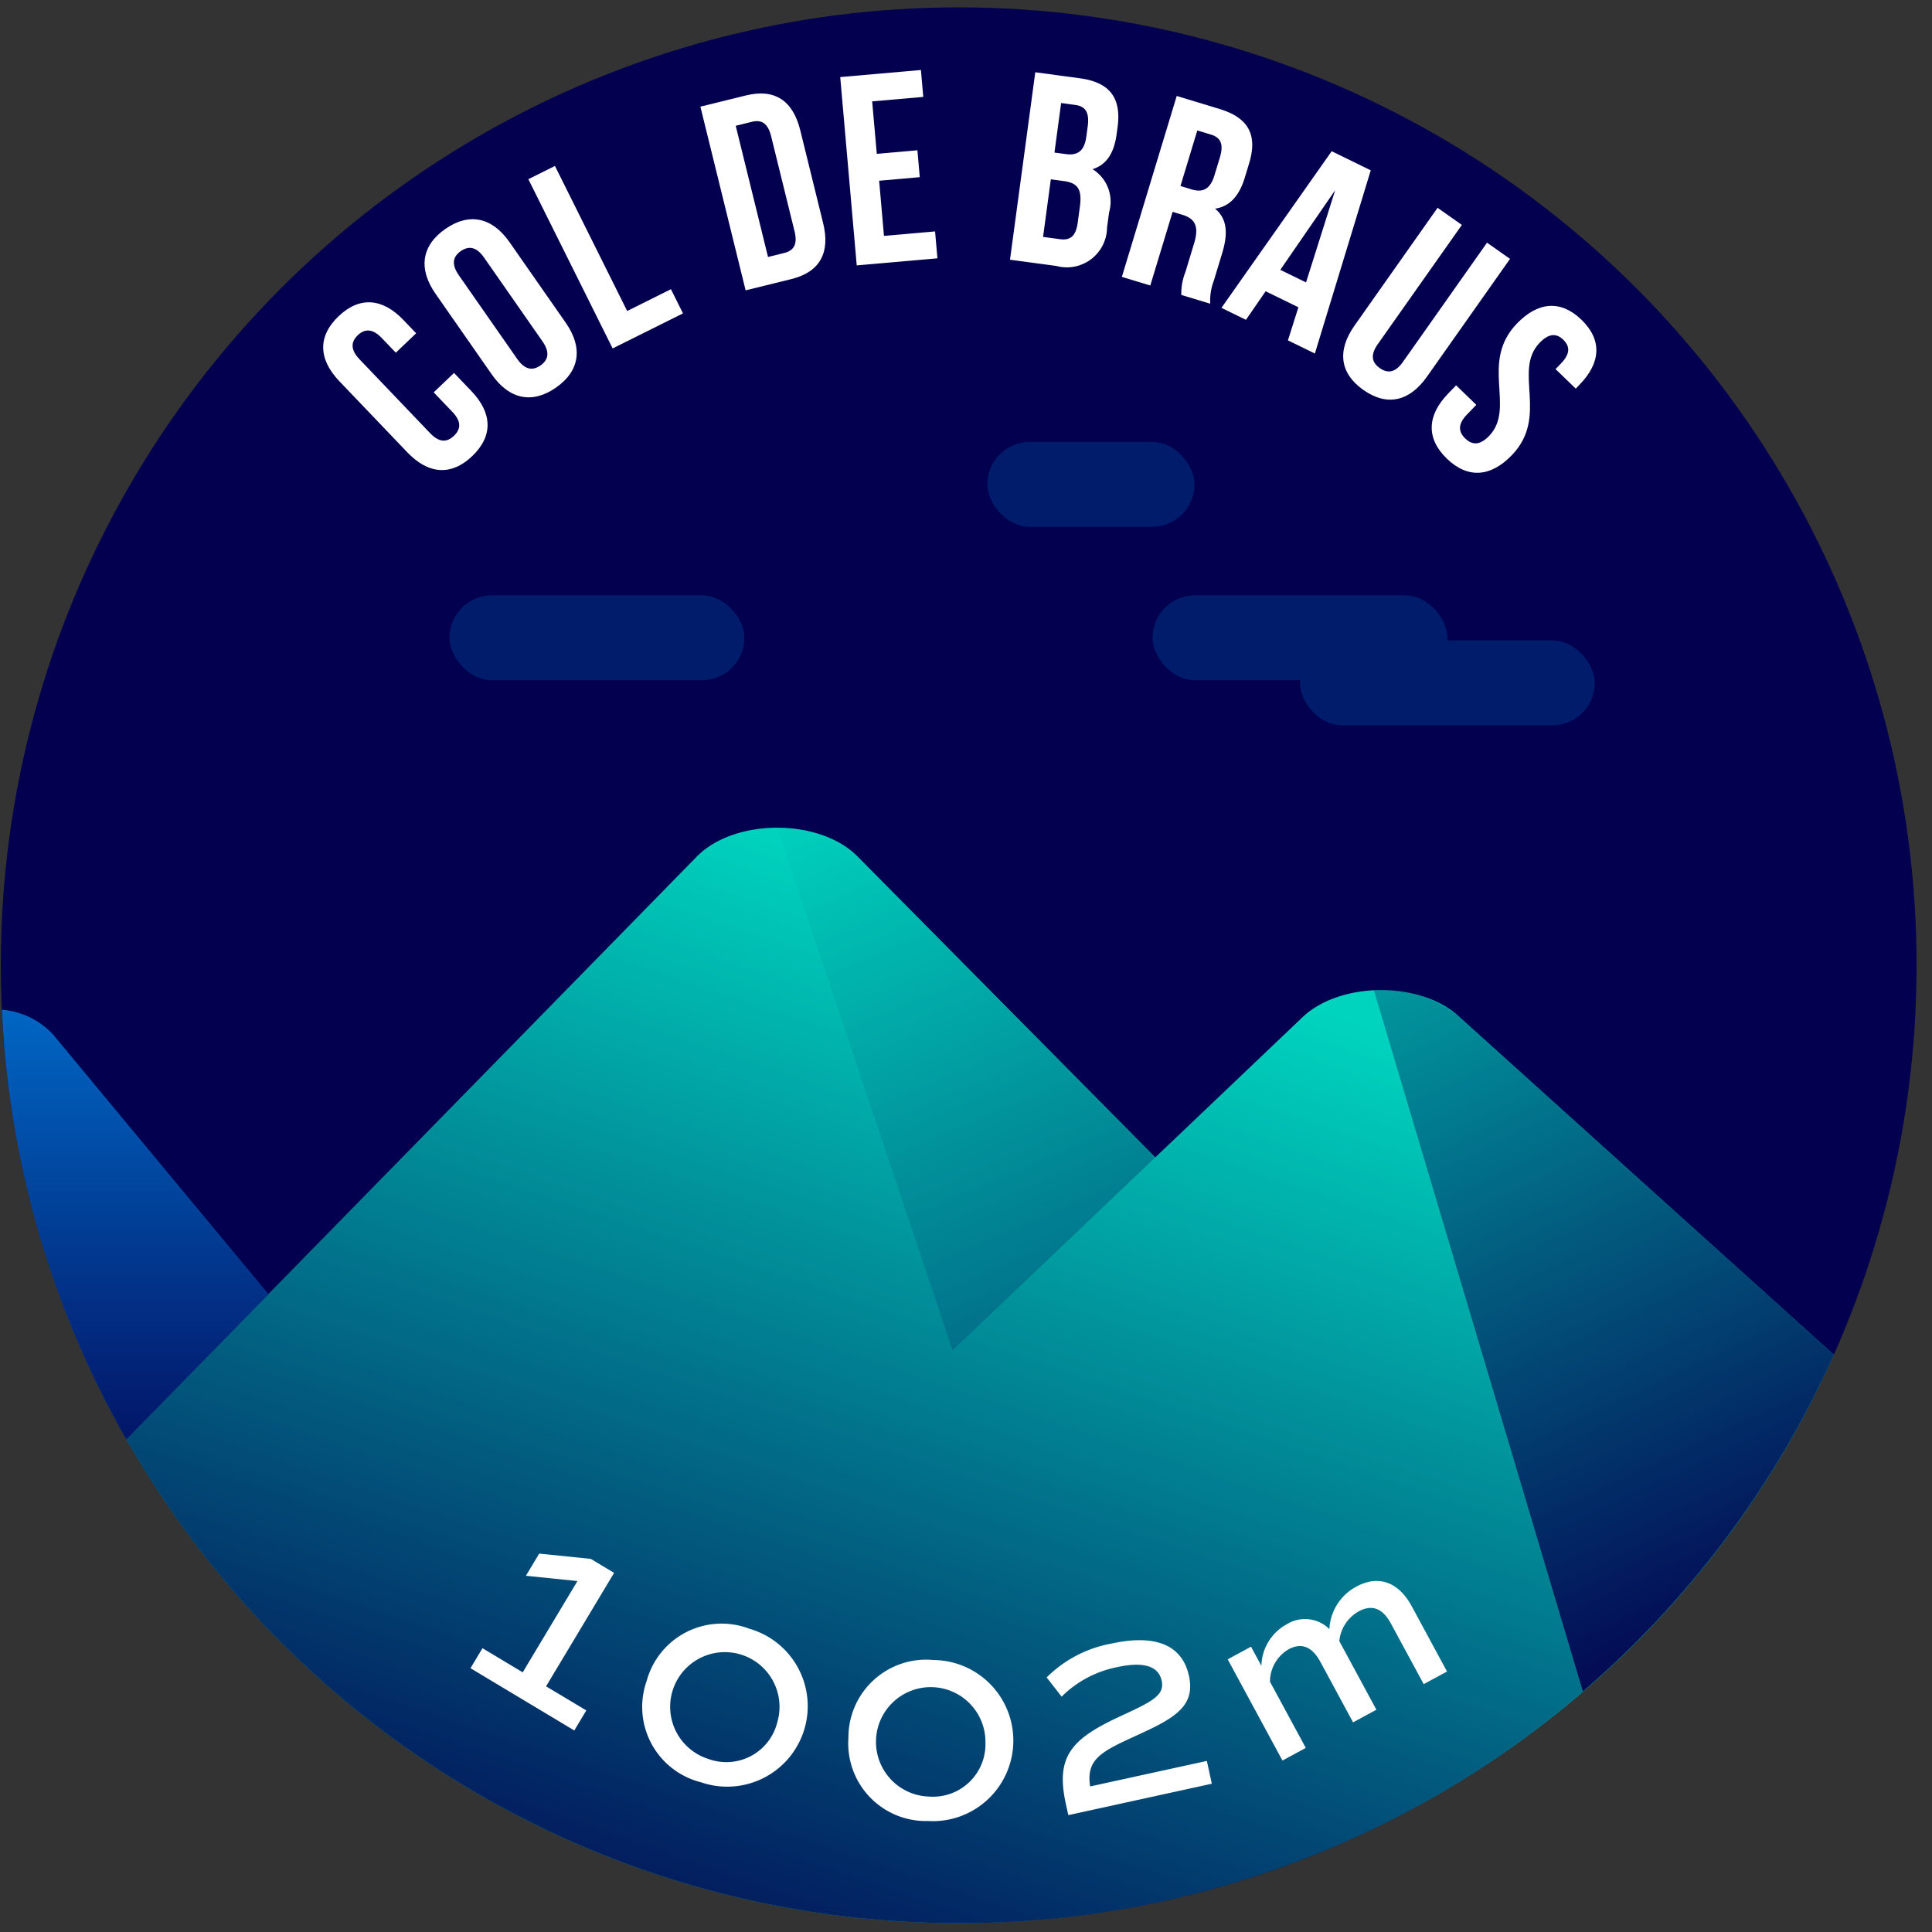
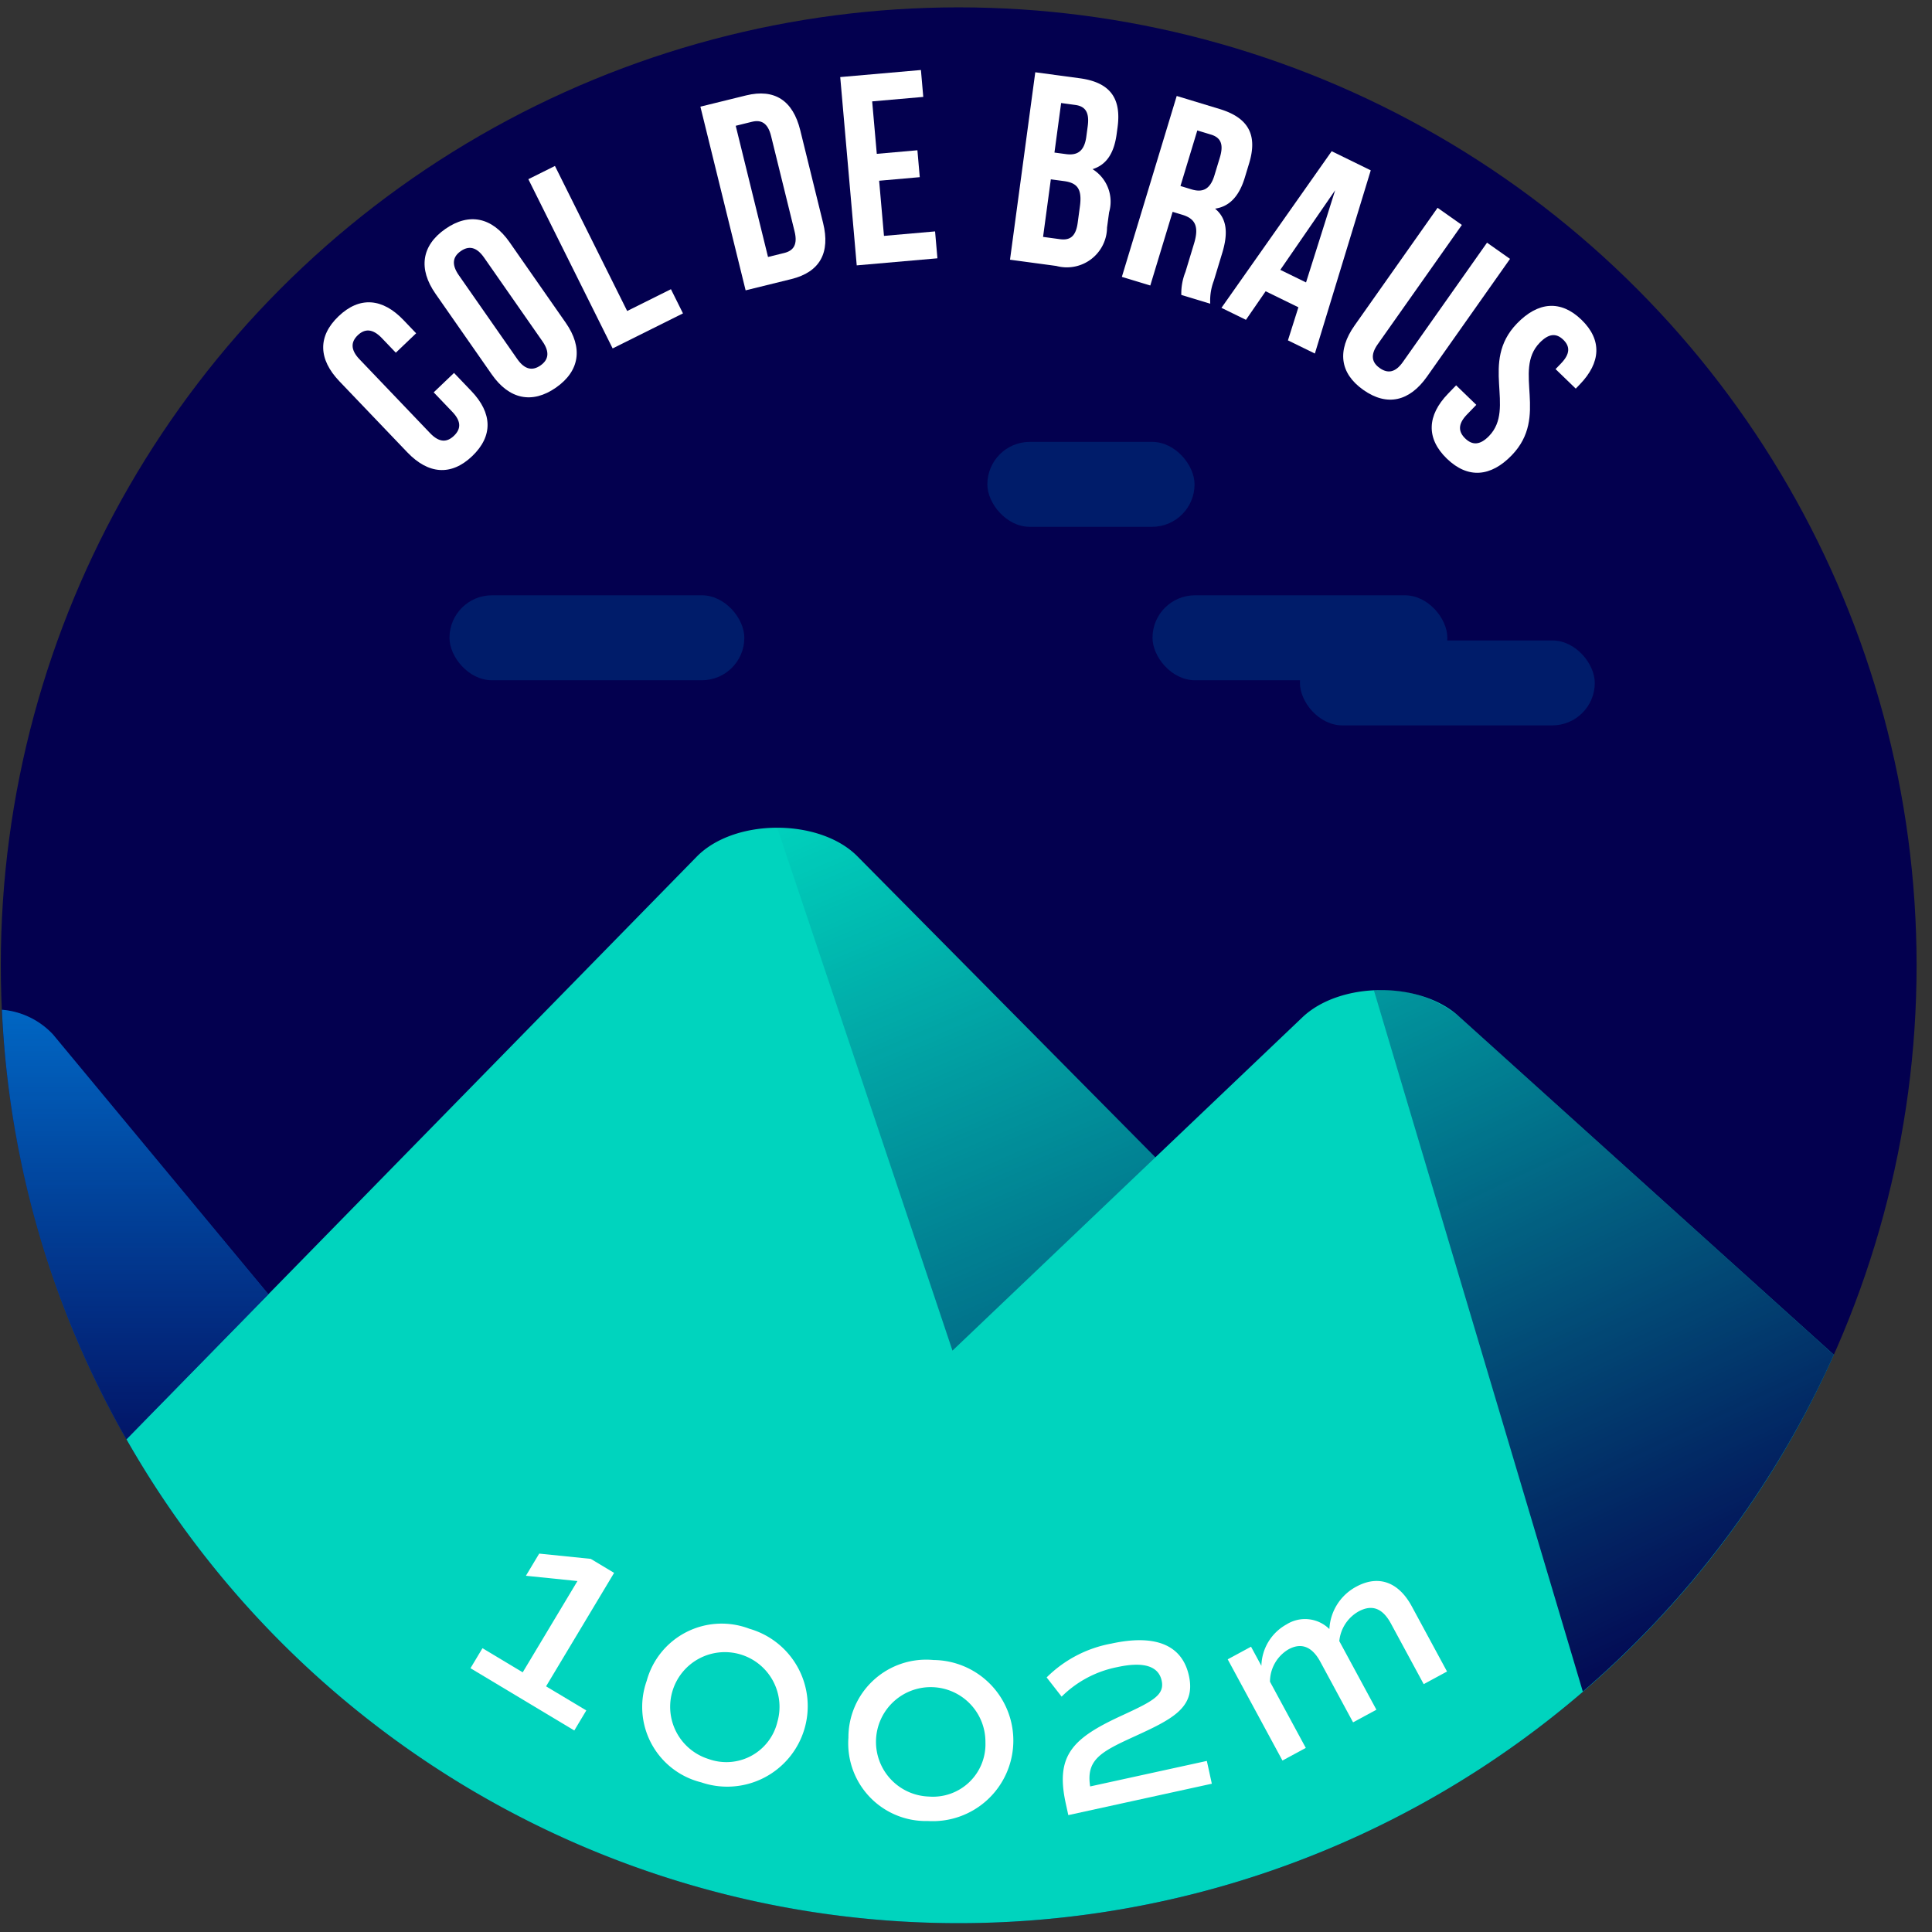
<svg xmlns="http://www.w3.org/2000/svg" xmlns:xlink="http://www.w3.org/1999/xlink" viewBox="0 0 120 120">
  <rect x="0" y="0" width="120" height="120" fill="#333333" stroke="none" />
  <defs>
    <style>.cls-1{fill:#03004f;}.cls-2{fill:#00d4be;}.cls-3{fill:#0074d3;}.cls-4{opacity:0.8;fill:url(#Dégradé_sans_nom_220);}.cls-5{fill:url(#Dégradé_sans_nom_220-2);}.cls-6{fill:url(#Dégradé_sans_nom_220-3);}.cls-7{fill:url(#Dégradé_sans_nom_220-4);}.cls-8{fill:#001c6a;}.cls-9{fill:#fff;}</style>
    <linearGradient id="Dégradé_sans_nom_220" x1="8.394" y1="88.924" x2="8.394" y2="58.081" gradientUnits="userSpaceOnUse">
      <stop offset="0" stop-color="#03004f" />
      <stop offset="1" stop-color="#03004f" stop-opacity="0" />
    </linearGradient>
    <linearGradient id="Dégradé_sans_nom_220-2" x1="110.043" y1="102.962" x2="81.28" y2="41.911" xlink:href="#Dégradé_sans_nom_220" />
    <linearGradient id="Dégradé_sans_nom_220-3" x1="42.694" y1="128.133" x2="66.434" y2="57.513" xlink:href="#Dégradé_sans_nom_220" />
    <linearGradient id="Dégradé_sans_nom_220-4" x1="82.61" y1="117.851" x2="52.642" y2="48.017" xlink:href="#Dégradé_sans_nom_220" />
  </defs>
  <title>braus</title>
  <g id="pastille">
    <circle class="cls-1" cx="59.546" cy="59.954" r="59.497" />
  </g>
  <g id="blocs_variants" data-name="blocs variants">
    <path class="cls-2" d="M59.546,119.451A59.496,59.496,0,0,0,113.9,84.146L90.613,63.129c-2.409-2.203-7.38-2.171-9.723.062L71.761,71.885l-18.5-18.691c-2.355-2.378-7.618-2.378-9.972,0L7.852,89.396A59.461,59.461,0,0,0,59.546,119.451Z" />
    <path class="cls-3" d="M.118,62.717A59.139,59.139,0,0,0,7.852,89.396l8.818-9.008L3.294,64.254A4.876,4.876,0,0,0,.118,62.717Z" />
  </g>
  <g id="invariants">
    <path class="cls-4" d="M.119,62.731a59.138,59.138,0,0,0,7.733,26.665l8.818-9.008L3.294,64.254A4.825,4.825,0,0,0,.119,62.731Z" />
    <path class="cls-5" d="M113.9,84.146,90.613,63.128a7.419,7.419,0,0,0-5.277-1.615L98.312,105.067A59.65,59.65,0,0,0,113.9,84.146Z" />
-     <path class="cls-6" d="M59.546,119.451A59.246,59.246,0,0,0,98.312,105.067L85.34,61.528a6.988,6.988,0,0,0-4.451,1.663L71.761,71.885,59.16,83.89,48.275,51.41a7.093,7.093,0,0,0-4.986,1.784L7.852,89.396A59.461,59.461,0,0,0,59.546,119.451Z" />
    <path class="cls-7" d="M53.261,53.194a7.097,7.097,0,0,0-4.986-1.784L59.16,83.89,71.762,71.885l-2.605-2.632Z" />
    <rect class="cls-8" x="80.741" y="39.779" width="18.314" height="5.276" rx="2.638" ry="2.638" />
    <rect class="cls-8" x="27.918" y="36.975" width="18.314" height="5.276" rx="2.638" ry="2.638" />
    <rect class="cls-8" x="71.584" y="36.975" width="18.314" height="5.276" rx="2.638" ry="2.638" />
    <rect class="cls-8" x="61.326" y="27.446" width="12.87" height="5.276" rx="2.638" ry="2.638" />
  </g>
  <g id="typo">
    <path class="cls-9" d="M28.2,23.164l1.079,1.128c1.299,1.358,1.362,2.784.052,4.037-1.311,1.252-2.732,1.125-4.031-.233l-4.221-4.416c-1.299-1.358-1.362-2.784-.051-4.036,1.31-1.253,2.731-1.126,4.03.232l.789.825-1.262,1.206-.87-.91c-.58-.606-1.067-.581-1.492-.176-.424.406-.471.892.109,1.498l4.383,4.586c.58.606,1.056.569,1.48.164.425-.406.483-.88-.097-1.486l-1.16-1.213Z" />
    <path class="cls-9" d="M27.05,18.245c-1.075-1.541-.877-2.988.609-4.024,1.487-1.037,2.913-.723,3.988.819l3.494,5.01c1.075,1.541.877,2.988-.609,4.025-1.486,1.036-2.913.722-3.987-.819Zm5.075,4.051c.48.688.965.738,1.447.402.481-.336.602-.809.122-1.496l-3.628-5.203c-.48-.688-.965-.738-1.447-.402-.481.336-.602.809-.122,1.497Z" />
    <path class="cls-9" d="M32.817,11.13l1.652-.822,4.486,9.009,2.718-1.354.748,1.502-4.369,2.176Z" />
    <path class="cls-9" d="M43.503,6.625l2.835-.698c1.792-.441,2.917.336,3.367,2.161l1.421,5.77c.449,1.825-.186,3.036-1.979,3.478l-2.835.698ZM45.697,7.813l2.006,8.148,1.011-.249c.57-.141.84-.518.64-1.333L47.893,8.448c-.201-.814-.615-1.024-1.186-.884Z" />
    <path class="cls-9" d="M54.459,9.555l2.523-.222.146,1.671-2.523.222.3,3.425,3.174-.278.146,1.671-5.012.439L52.188,4.787l5.012-.439.146,1.671-3.174.278Z" />
    <path class="cls-9" d="M69.414,7.905l-.056.415c-.162,1.198-.63,1.914-1.497,2.187a2.376,2.376,0,0,1,1.027,2.679l-.128.948A2.497,2.497,0,0,1,65.61,16.519l-2.877-.388L64.303,4.489l2.761.372C68.96,5.117,69.656,6.108,69.414,7.905Zm-4.145,3.234-.482,3.575,1.048.142c.615.083.986-.155,1.103-1.02l.137-1.015c.146-1.081-.158-1.461-.99-1.573Zm.64-4.74-.415,3.077.715.096c.682.092,1.138-.151,1.264-1.082l.087-.649c.112-.831-.122-1.235-.77-1.322Z" />
    <path class="cls-9" d="M73.373,18.318a3.615,3.615,0,0,1,.258-1.43l.535-1.766c.316-1.043.08-1.535-.722-1.779l-.61-.185-1.387,4.575-1.766-.536L73.088,5.961,75.752,6.77c1.83.555,2.359,1.644,1.833,3.377l-.268.883c-.351,1.156-.949,1.799-1.847,1.93.771.637.802,1.575.447,2.747l-.526,1.733a3.462,3.462,0,0,0-.221,1.423ZM74.367,8.102l-1.046,3.451.69.21c.658.199,1.147.032,1.419-.867l.336-1.107c.244-.803.078-1.238-.548-1.429Z" />
    <path class="cls-9" d="M81.669,21.959l-1.673-.818.65-2.055-2.035-.995-1.223,1.774-1.522-.744,6.847-9.728,2.427,1.187ZM79.522,16.761l1.598.781,1.81-5.728Z" />
    <path class="cls-9" d="M90.799,13.971l-5.224,7.407c-.484.686-.356,1.146.124,1.484.48.338.956.305,1.439-.382l5.224-7.407L93.79,16.08l-5.156,7.312c-1.083,1.536-2.471,1.873-3.953.828s-1.63-2.465-.547-4.001l5.156-7.312Z" />
    <path class="cls-9" d="M98.226,19.859c1.292,1.247,1.209,2.661-.097,4.013l-.256.266-1.255-1.213.338-.35c.583-.604.563-1.066.141-1.474-.422-.408-.885-.412-1.468.191-1.679,1.738.602,4.57-1.73,6.984-1.306,1.352-2.728,1.471-4.031.212-1.303-1.259-1.233-2.685.073-4.036l.501-.519L91.696,25.146l-.583.604c-.583.604-.527,1.077-.104,1.485.422.408.897.447,1.48-.156,1.679-1.738-.602-4.57,1.73-6.984C95.524,18.743,96.935,18.611,98.226,19.859Z" />
  </g>
  <g id="altitude">
    <path class="cls-9" d="M36.416,106.239l-.745,1.244-6.449-3.867.745-1.243,2.5,1.498,3.399-5.669-3.201-.328.826-1.377,3.201.327,1.451.87L33.917,104.741Z" />
    <path class="cls-9" d="M40.168,104.4a4.825,4.825,0,0,1,6.377-3.236,5.001,5.001,0,1,1-2.997,9.539A4.826,4.826,0,0,1,40.168,104.4Zm8.117,2.551a3.396,3.396,0,1,0-4.282,2.302A3.259,3.259,0,0,0,48.285,106.951Z" />
    <path class="cls-9" d="M52.697,107.931A4.829,4.829,0,0,1,57.983,103.106a5.005,5.005,0,1,1-.344,10.001A4.828,4.828,0,0,1,52.697,107.931Zm8.51.292a3.399,3.399,0,1,0-3.515,3.364A3.26,3.26,0,0,0,61.207,108.223Z" />
    <path class="cls-9" d="M67.711,110.959l7.248-1.585.31,1.416-8.914,1.95-.158-.723c-.653-2.985.41-4.047,3.477-5.459,1.916-.885,2.676-1.27,2.479-2.172s-1.12-1.195-2.744-.841a6.736,6.736,0,0,0-3.469,1.836l-.931-1.193a7.64,7.64,0,0,1,4.021-2.102c2.639-.577,4.383.016,4.817,2.002.438,1.999-1.053,2.703-3.5,3.82C68.336,108.829,67.456,109.327,67.711,110.959Z" />
    <path class="cls-9" d="M87.688,99.772l2.19,4.049-1.449.784L86.394,100.843c-.514-.949-1.17-1.208-2.008-.755a2.382,2.382,0,0,0-1.2,1.844l2.305,4.262L84.042,106.978l-2.034-3.762c-.514-.95-1.184-1.202-1.971-.776a2.34,2.34,0,0,0-1.156,2.015l2.224,4.111-1.45.784-3.4-6.286,1.449-.784.643,1.188a3.018,3.018,0,0,1,1.563-2.574,2.153,2.153,0,0,1,2.66.29,3.166,3.166,0,0,1,1.676-2.636C85.635,97.797,86.877,98.272,87.688,99.772Z" />
  </g>
</svg>